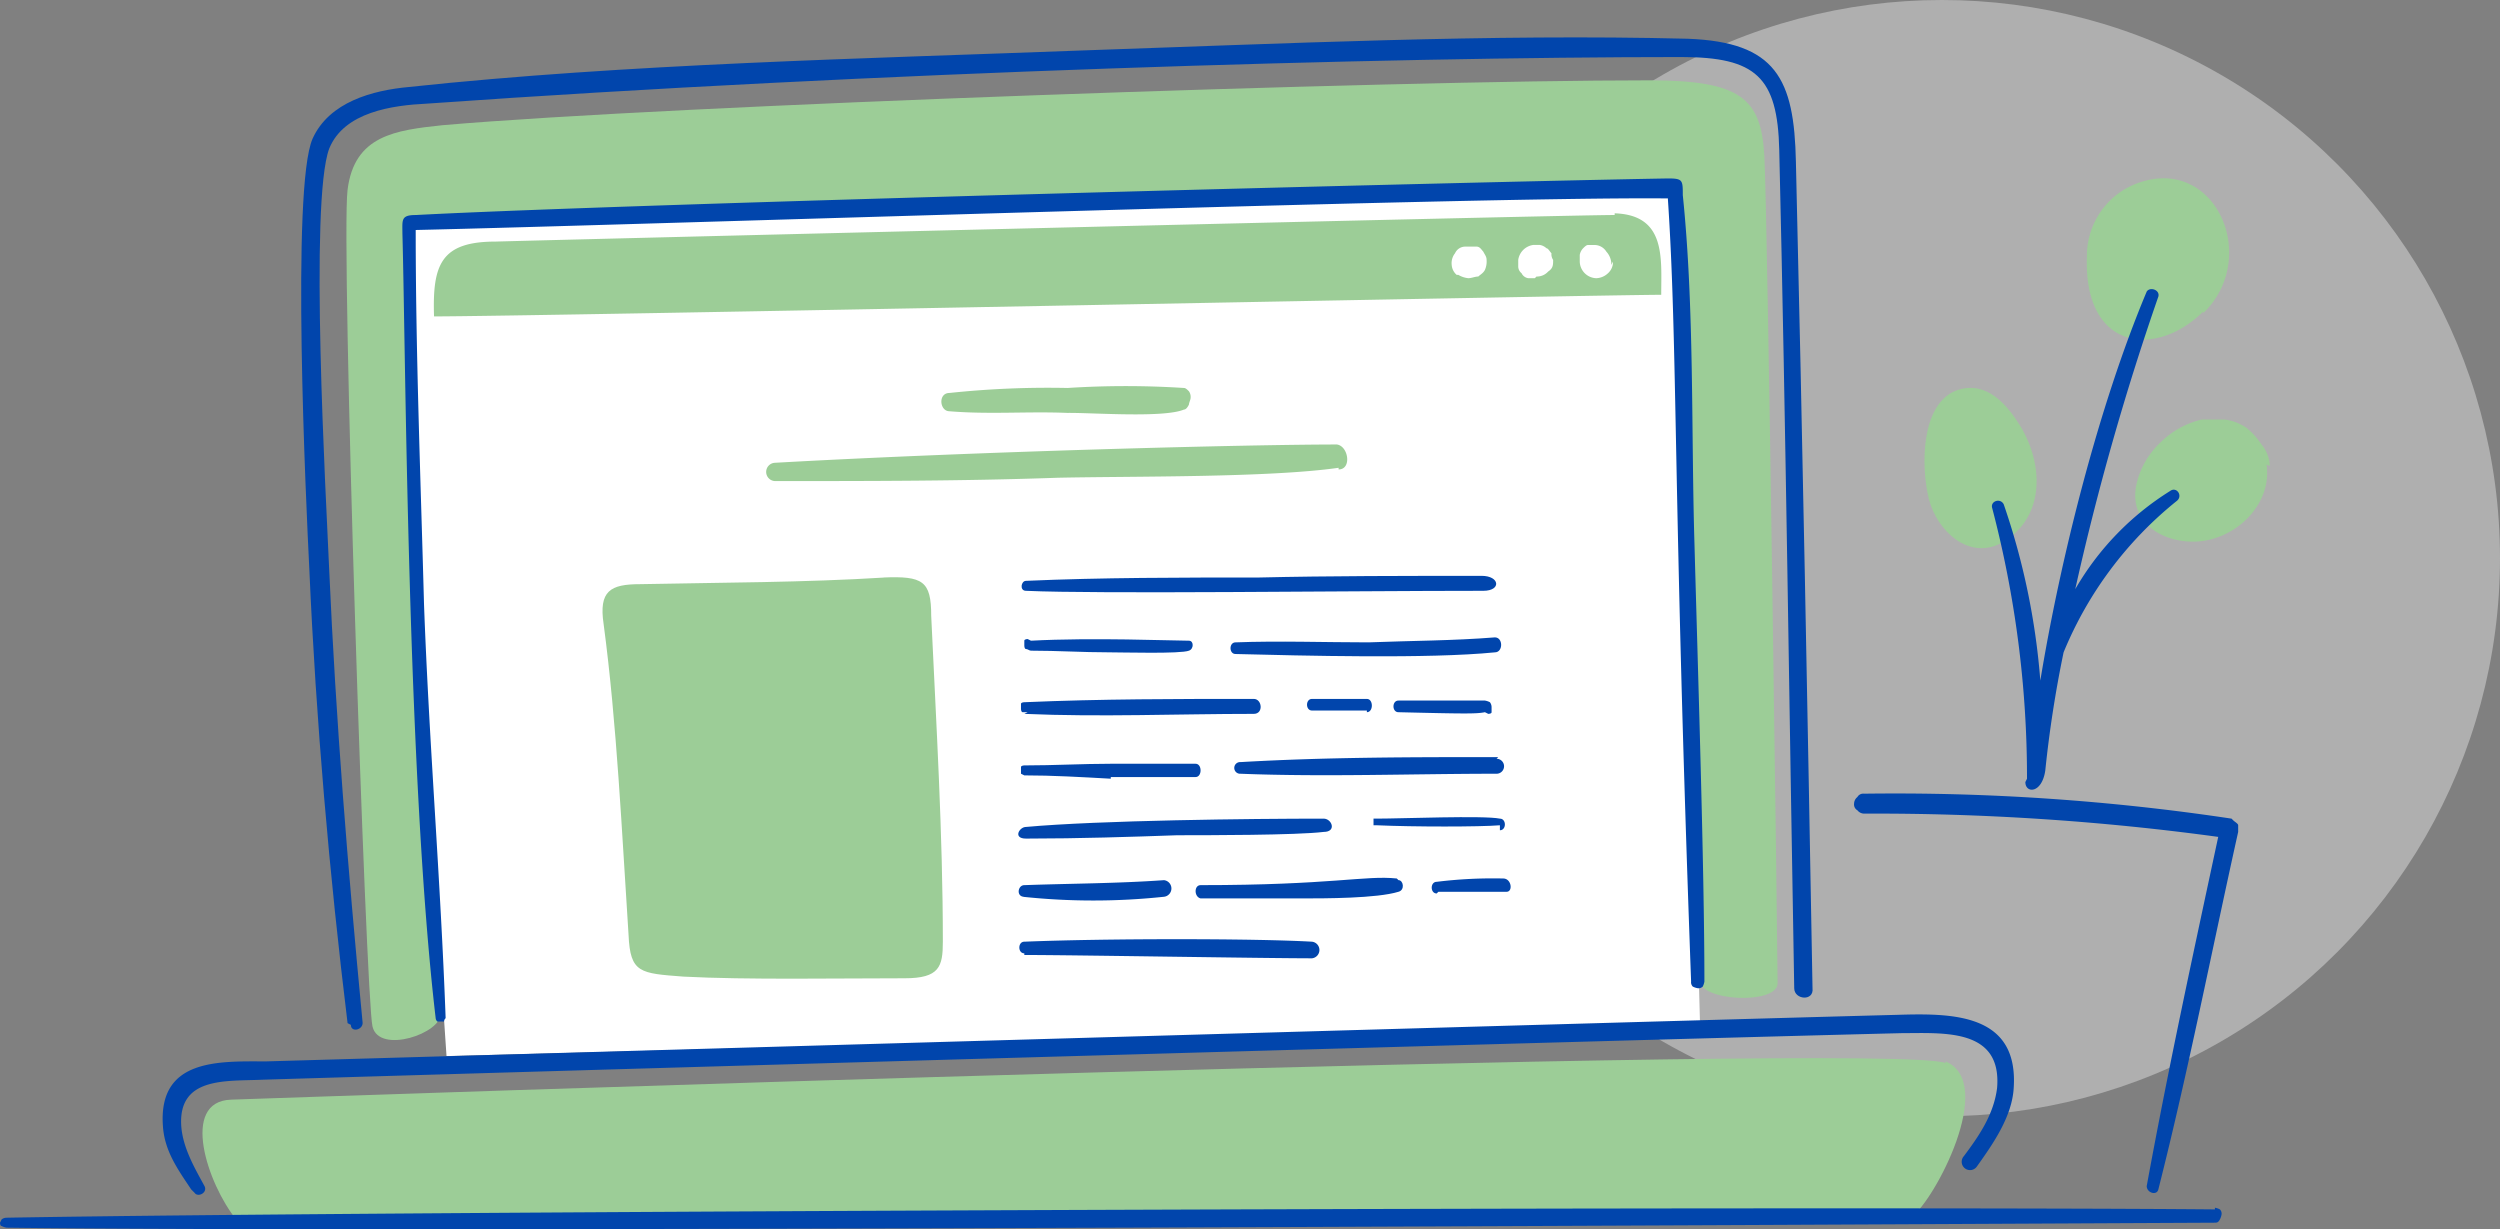
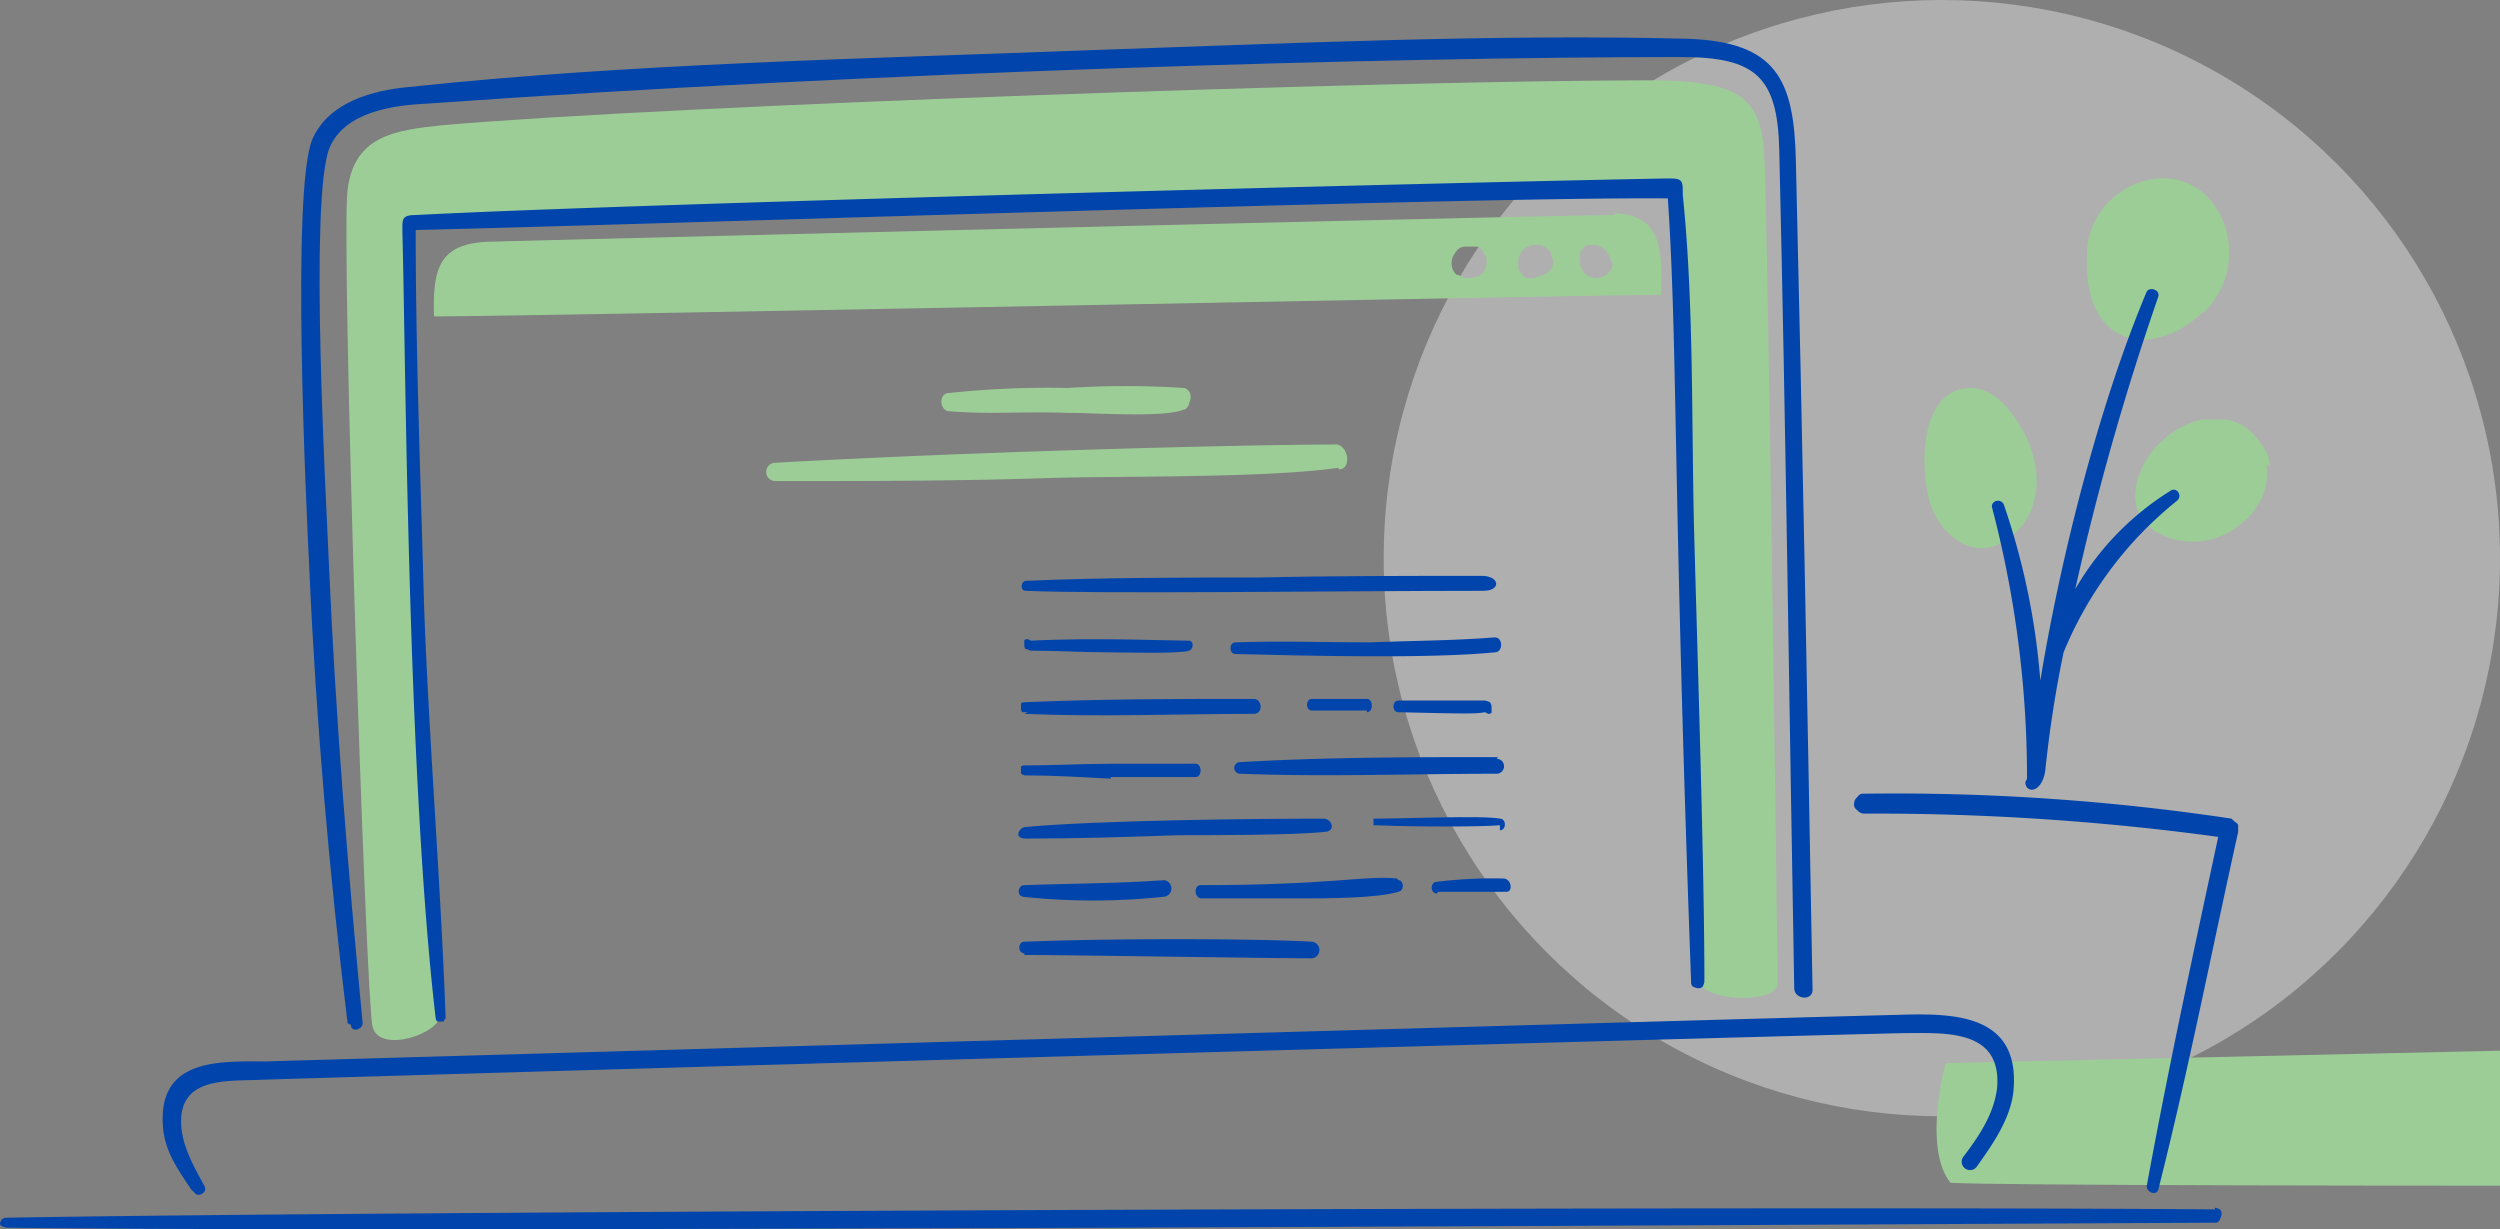
<svg xmlns="http://www.w3.org/2000/svg" width="376.239" height="185" viewBox="0 0 376.239 185">
  <rect x="0" y="0" width="376.239" height="185" fill="#808080" stroke="none" />
  <g id="newsletter-illu" transform="translate(-778 -2767)">
    <circle id="Ellipse_10" data-name="Ellipse 10" cx="84" cy="84" r="84" transform="translate(986.239 2767)" fill="#fff" opacity="0.37" />
-     <path id="Pfad_318" data-name="Pfad 318" d="M-9319.761-3007.192s-7.94-115.3-5.293-124.756c2.269-3.4,190.538-5.671,190.538-5.671l3.4,125.513Z" transform="translate(10164.96 5933.124)" fill="#fff" />
    <g id="Office_Desk_1" data-name="Office Desk 1" transform="translate(778 2772.629)">
      <g id="Ebene_1" transform="translate(0 0)">
        <path id="Pfad_188" data-name="Pfad 188" d="M144.728,62.283c8.509-8.258,2-23.274-9.259-19.77a11.587,11.587,0,0,0-6.006,4.254,11.706,11.706,0,0,0-2.252,7.007c-.5,14.264,10.511,15.265,17.518,8.258Z" transform="translate(186.858 -20.788)" fill="#9ccd97" />
        <path id="Pfad_189" data-name="Pfad 189" d="M122.606,54.856c-5.756,1.752-5.756,11.512-4.5,16.517,1.251,4.755,6.006,9.259,11.011,6.507,6.507-3.754,6.256-11.762,2.753-17.518-2-3.253-5.005-6.757-9.259-5.506Z" transform="translate(172.192 -1.85)" fill="#9ccd97" />
        <path id="Pfad_190" data-name="Pfad 190" d="M150.364,63.507a5.271,5.271,0,0,0-1.251-3.253,10.757,10.757,0,0,0-2.252-2.5,7.374,7.374,0,0,0-3.253-1.251h-3.5a13.072,13.072,0,0,0-6.256,3.5,12.335,12.335,0,0,0-3.5,6.006c-1.752,7.257,6.507,10.26,12.012,8.258,4.5-1.5,8.258-6.006,7.508-11.011Z" transform="translate(191.231 1.011)" fill="#9ccd97" />
-         <path id="Pfad_191" data-name="Pfad 191" d="M276.2,95.644c-7.758-3.253-250.253,5.255-258.011,5.506s-3.5,12.763.751,18.018c11.512.751,238.491.5,252.255-.5,3.253-2.252,12.763-20.02,5.005-23.274Z" transform="translate(16.596 58.714)" fill="#9ccd97" />
+         <path id="Pfad_191" data-name="Pfad 191" d="M276.2,95.644s-3.5,12.763.751,18.018c11.512.751,238.491.5,252.255-.5,3.253-2.252,12.763-20.02,5.005-23.274Z" transform="translate(16.596 58.714)" fill="#9ccd97" />
        <path id="Pfad_192" data-name="Pfad 192" d="M36.965,176.492c-2.5-32.032-4.5-93.094-4.254-118.87,54.3-2.5,157.409-4.254,190.192-5.255.5,27.027,3.5,108.86,3.253,119.12,0,3.253,11.762,3.754,11.762.5,0-4.755-1.5-116.117-2-124.626S232.413,36.1,218.649,36.1C179.61,36.1,71.5,39.854,36.965,42.857c-7.007.751-13.263,1.5-14.264,9.76s2.753,121.623,3.754,125.877,10.511,1,10.26-2Z" transform="translate(29.602 -29.641)" fill="#9ccd97" />
        <path id="Pfad_193" data-name="Pfad 193" d="M205.5,44.35c-7.758,0-160.162,3.754-168.42,4-8.258,0-9.51,3.5-9.259,11.261,14.014,0,176.178-3.253,184.687-3.253,0-5.506.751-12.012-7.007-12.262Zm-23.774,9.009a2.163,2.163,0,0,1-.751-1.5,2.382,2.382,0,0,1,.5-1.752,1.69,1.69,0,0,1,1.5-1h1.752c.5,0,.751.5,1,.751.25.5.5.751.5,1.251a3.174,3.174,0,0,1-.25,1.5c-.25.5-.751.751-1,1-.5,0-1,.25-1.5.25a3.557,3.557,0,0,1-1.5-.5h-.25Zm11.762.5h-1a1.341,1.341,0,0,1-1-.751,1.3,1.3,0,0,1-.5-1v-1a2.654,2.654,0,0,1,2.252-2.252h1a1.9,1.9,0,0,1,1,.5c.25,0,.5.5.751.751a1.5,1.5,0,0,0,.25,1c0,.751,0,1.251-.751,1.752a2.272,2.272,0,0,1-1.752.751h0Zm11.762-2.5a2.272,2.272,0,0,1-.751,1.752,2.7,2.7,0,0,1-1.752.751,2.566,2.566,0,0,1-2.5-2.5v-1a1.9,1.9,0,0,1,.5-1c.25-.25.5-.5.751-.5h1a2.107,2.107,0,0,1,1.752,1,2.842,2.842,0,0,1,.751,2h0Z" transform="translate(37.499 -17.621)" fill="#9ccd97" />
        <path id="Pfad_194" data-name="Pfad 194" d="M77.552,58.527c4,0,14.264.751,17.267-.5q.375,0,.751-.751c0-.25.25-.751.25-1a1.5,1.5,0,0,0-.25-1c-.25-.25-.5-.5-.751-.5a136.371,136.371,0,0,0-17.518,0,140.687,140.687,0,0,0-17.768.751c-1.752,0-1.5,2.753,0,2.753,6.006.5,11.762,0,17.768.25Z" transform="translate(83.361 -2.017)" fill="#9ccd97" />
        <path id="Pfad_195" data-name="Pfad 195" d="M133.925,61.754c2,0,1.5-3.5-.25-3.754-12.763,0-53.3,1-84.585,2.753a1.378,1.378,0,0,0,0,2.753c14.264,0,28.279,0,42.543-.5,11.512-.25,31.782,0,42.293-1.5Z" transform="translate(67.529 3.265)" fill="#9ccd97" />
-         <path id="Pfad_196" data-name="Pfad 196" d="M80.394,66.025c-12.012.751-24.525.751-36.787,1-4.5,0-6.256,1-5.506,6.006,2,15.015,2.753,31.532,3.754,46.8.25,5.756,1.752,5.756,8.258,6.256,9.51.5,23.274.25,33.284.25,5.255,0,5.756-1.752,5.756-5.506,0-16.266-1-32.783-1.752-49.05,0-5.255-1.251-6.006-7.257-5.756Z" transform="translate(52.741 15.26)" fill="#9ccd97" />
        <path id="Pfad_197" data-name="Pfad 197" d="M335.037,104.15c-55.056-.5-277.03.25-332.336,1.251a1.236,1.236,0,0,0-.751.25l-.25.5s0,.5.25.5a2.521,2.521,0,0,0,.751.25c55.056.751,281.535-.5,332.336-.751.25,0,.5,0,.751-.5a2.521,2.521,0,0,0,.25-.751.919.919,0,0,0-.25-.751,2.521,2.521,0,0,0-.751-.25Z" transform="translate(-1.7 72.231)" fill="#0145ac" />
        <path id="Pfad_198" data-name="Pfad 198" d="M16.281,119.114c.5.751,2,0,1.5-1-1.5-2.753-3.253-5.756-3.5-9.009-.5-7.508,6.757-6.757,12.262-7.007C67.833,100.845,232.5,96.09,273.29,95.089c6.256,0,15.015-.751,14.264,8.258-.5,4-2.753,7.257-5.005,10.26a1.255,1.255,0,1,0,2,1.5c2.5-3.5,5.255-7.508,5.506-11.762.751-11.261-9.259-11.261-17.518-11.011-38.038,1-201.454,5.756-245.5,7.007-7.007,0-16.266-.5-15.516,9.76.25,3.754,2.252,6.507,4.254,9.51Z" transform="translate(12.999 54.765)" fill="#0145ac" />
        <path id="Pfad_199" data-name="Pfad 199" d="M27.292,182.122c0,1.251,2,.751,1.752-.5-2.252-23.524-4-45.3-5.005-67.819-.5-11.512-3-55.556,0-63.564,2.252-5.506,9.51-6.507,14.765-6.757,67.068-4.755,144.146-7.007,188.691-7.007,11.261,0,14.515,3,14.765,14.014,1,42.042,1.5,84.085,2.252,126.127,0,1.752,3,2,2.753,0-.751-41.542-1.5-82.834-2.5-124.376-.25-12.513-3-18.018-16.266-18.519-29.53-.751-61.312.751-90.842,1.752-33.033,1.251-68.82,2-101.6,5.506-5.506.5-12.012,2.252-14.515,7.758-3.253,7.257-1,54.805-.5,64.816,1,22.773,3,45.8,5.756,68.319Z" transform="translate(25.511 -33.519)" fill="#0145ac" />
        <path id="Pfad_200" data-name="Pfad 200" d="M216.347,45c1.5,22.523.751,42.793,3.5,117.869a.919.919,0,0,0,.25.751,2.521,2.521,0,0,0,.751.25.919.919,0,0,0,.751-.25,2.521,2.521,0,0,0,.25-.751c0-17.017-1-47.548-1.5-66.067-.5-17.017,0-35.286-1.752-52.3,0-2.252,0-2.5-2.252-2.5-28.779.5-155.157,3.754-188.44,5.506-2.252,0-2,.751-2,2.753.5,18.018.751,81.833,5.005,118.119a.775.775,0,0,0,.25.5h1a.775.775,0,0,1,.25-.5c-.751-20.771-2.5-41.542-3.253-62.313-.5-18.769-1.251-37.538-1.251-56.307,33.284-.751,158.66-5.005,187.94-4.755Z" transform="translate(34.656 -20.776)" fill="#0145ac" />
        <path id="Pfad_201" data-name="Pfad 201" d="M131.865,65.9c-10.511,0-22.523,0-33.033.25-11.512,0-23.774,0-35.035.5-.751,0-1,1.5,0,1.5,10.761.5,48.3,0,68.82,0,2.753,0,2.5-2.252-.25-2.252Z" transform="translate(90.61 15.135)" fill="#0145ac" />
        <path id="Pfad_202" data-name="Pfad 202" d="M63.8,69.7s-.5,0-.5.25V70.7s0,.5.25.5.5.25.751.25c4,0,7.758.25,11.762.25,2,0,10.761.25,12.012-.25.751-.25.751-1.5,0-1.5-2.5,0-14.515-.5-23.774,0Z" transform="translate(90.856 20.844)" fill="#0145ac" />
        <path id="Pfad_203" data-name="Pfad 203" d="M115.49,69.6c-6.256.5-12.513.5-19.019.751-6.507,0-13.514-.25-20.02,0-1,0-1,1.752,0,1.752,10.01.25,29.029.751,39.039-.25C116.741,71.852,116.741,69.6,115.49,69.6Z" transform="translate(109.487 20.694)" fill="#0145ac" />
        <path id="Pfad_204" data-name="Pfad 204" d="M63.6,75.552c11.512.5,23.023,0,34.535,0,1.5,0,1.251-2.252,0-2.252-11.512,0-23.023,0-34.535.5,0,0-.5,0-.5.25V74.8s0,.5.25.5H64.1Z" transform="translate(90.555 26.253)" fill="#0145ac" />
        <path id="Pfad_205" data-name="Pfad 205" d="M89.309,75.3c1,0,1-2,0-2H81.051c-1,0-1,1.752,0,1.752h8.258Z" transform="translate(116.399 26.253)" fill="#0145ac" />
        <path id="Pfad_206" data-name="Pfad 206" d="M99.764,75.4s.5,0,.5-.25V74.4a1.236,1.236,0,0,0-.25-.751,2.521,2.521,0,0,0-.751-.25H86.251c-1,0-1,1.752,0,1.752,10.26.25,11.762.25,13.013,0Z" transform="translate(124.212 26.404)" fill="#0145ac" />
        <path id="Pfad_207" data-name="Pfad 207" d="M76.614,79.2H89.377c1,0,1-2,0-2H76.614c-4.254,0-8.509.25-13.013.25,0,0-.5,0-.5.25v1l.5.25c4.254,0,8.509.25,13.013.5Z" transform="translate(90.555 32.113)" fill="#0145ac" />
        <path id="Pfad_208" data-name="Pfad 208" d="M115.653,76.8c-12.763,0-25.776,0-38.789.751a.878.878,0,1,0,0,1.752c12.763.5,25.776,0,38.539,0a1.126,1.126,0,0,0,0-2.252Z" transform="translate(109.825 31.512)" fill="#0145ac" />
        <path id="Pfad_209" data-name="Pfad 209" d="M64.594,83.5c7.257,0,15.265-.25,22.273-.5,4.254,0,18.018,0,22.022-.5,2,0,1.251-2,0-2-10.761,0-33.784.25-44.8,1.251-1,0-2,1.752,0,1.752Z" transform="translate(90.312 37.072)" fill="#0145ac" />
        <path id="Pfad_210" data-name="Pfad 210" d="M103.319,82.385c1,0,1-1.752,0-1.752-2.5-.5-14.765,0-18.519,0h-.5v1h.5c5.506.25,15.516.25,18.519,0Z" transform="translate(122.409 36.938)" fill="#0145ac" />
        <path id="Pfad_211" data-name="Pfad 211" d="M63.558,86.7a100.73,100.73,0,0,0,21.271,0,1.258,1.258,0,0,0,0-2.5c-7.007.5-14.014.5-21.021.751-1,0-1.251,1.752,0,1.752Z" transform="translate(90.347 42.631)" fill="#0145ac" />
        <path id="Pfad_212" data-name="Pfad 212" d="M103.881,84.161c-4.755-.5-9.76,1-29.53,1-1,0-1,1.752,0,2H89.366c3.754,0,11.512,0,14.765-1,1-.25.751-1.752,0-1.752Z" transform="translate(106.332 42.419)" fill="#0145ac" />
        <path id="Pfad_213" data-name="Pfad 213" d="M88.8,86.1h10.26c1,0,.751-2-.5-2a68.767,68.767,0,0,0-10.01.5c-1,0-1,1.752,0,1.752Z" transform="translate(127.668 42.481)" fill="#0145ac" />
        <path id="Pfad_214" data-name="Pfad 214" d="M63.751,90.127c7.257,0,36.036.5,43.294.5a1.258,1.258,0,0,0,0-2.5c-8.759-.5-31.031-.5-43.294,0-1,0-1,1.752,0,1.752Z" transform="translate(90.405 47.965)" fill="#0145ac" />
        <path id="Pfad_215" data-name="Pfad 215" d="M170.007,82.773A340.509,340.509,0,0,0,114.7,79.019a1,1,0,0,0-1,.5,1.3,1.3,0,0,0-.5,1,1,1,0,0,0,.5,1,1.3,1.3,0,0,0,1,.5,381.378,381.378,0,0,1,53.3,3.5c-3.754,17.518-7.508,34.785-10.761,52.553,0,1,1.5,1.5,1.752.5,4.5-17.768,8.008-35.786,12.012-53.8v-1c0-.25-.5-.5-.751-.751Z" transform="translate(165.832 34.799)" fill="#0145ac" />
        <path id="Pfad_216" data-name="Pfad 216" d="M126.522,122.842c0,1.752,2.5,1.752,3-1.752a176.77,176.77,0,0,1,2.753-17.768,56.971,56.971,0,0,1,17.017-22.773c1-.751,0-2.252-1-1.5a42.385,42.385,0,0,0-14.264,14.765,398.867,398.867,0,0,1,12.513-44.045c.25-1-1.251-1.5-1.752-.751-7.257,17.267-13.013,40.291-16.016,58.559a106.484,106.484,0,0,0-5.506-26.527c-.5-1-2-.5-1.752.5a160,160,0,0,1,5.255,40.791Z" transform="translate(178.286 -10.776)" fill="#0145ac" />
      </g>
    </g>
  </g>
</svg>